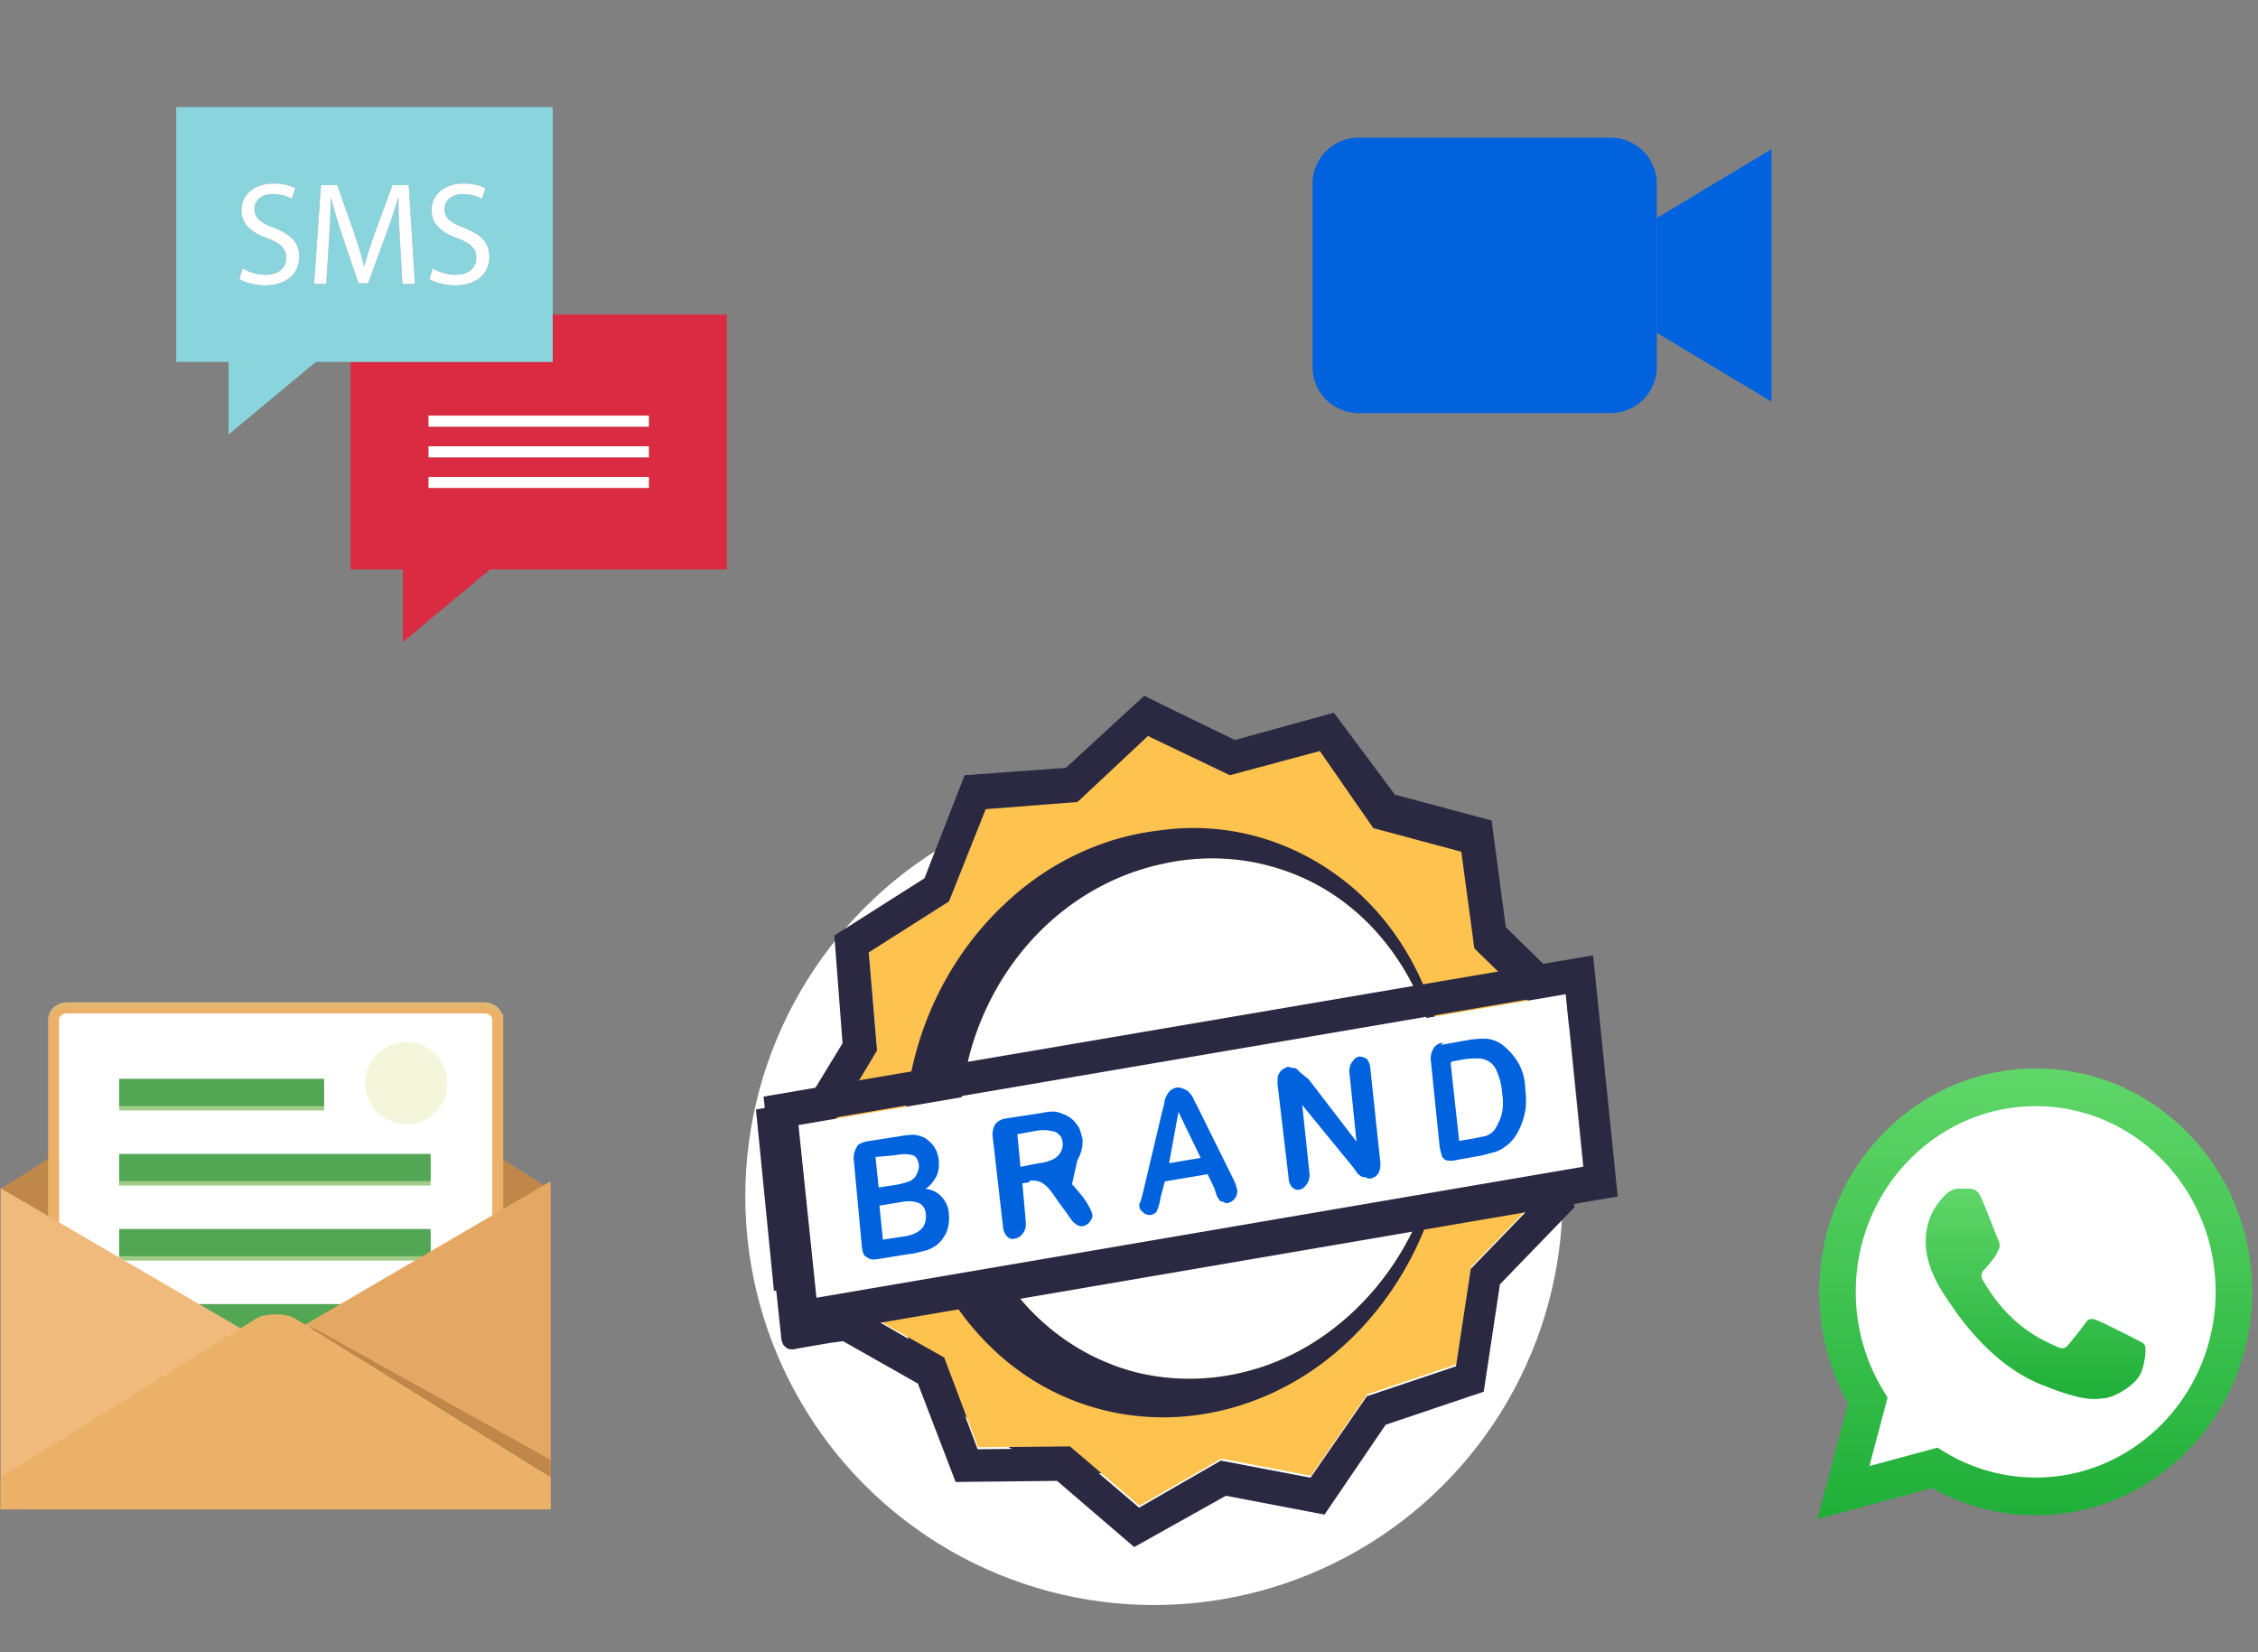
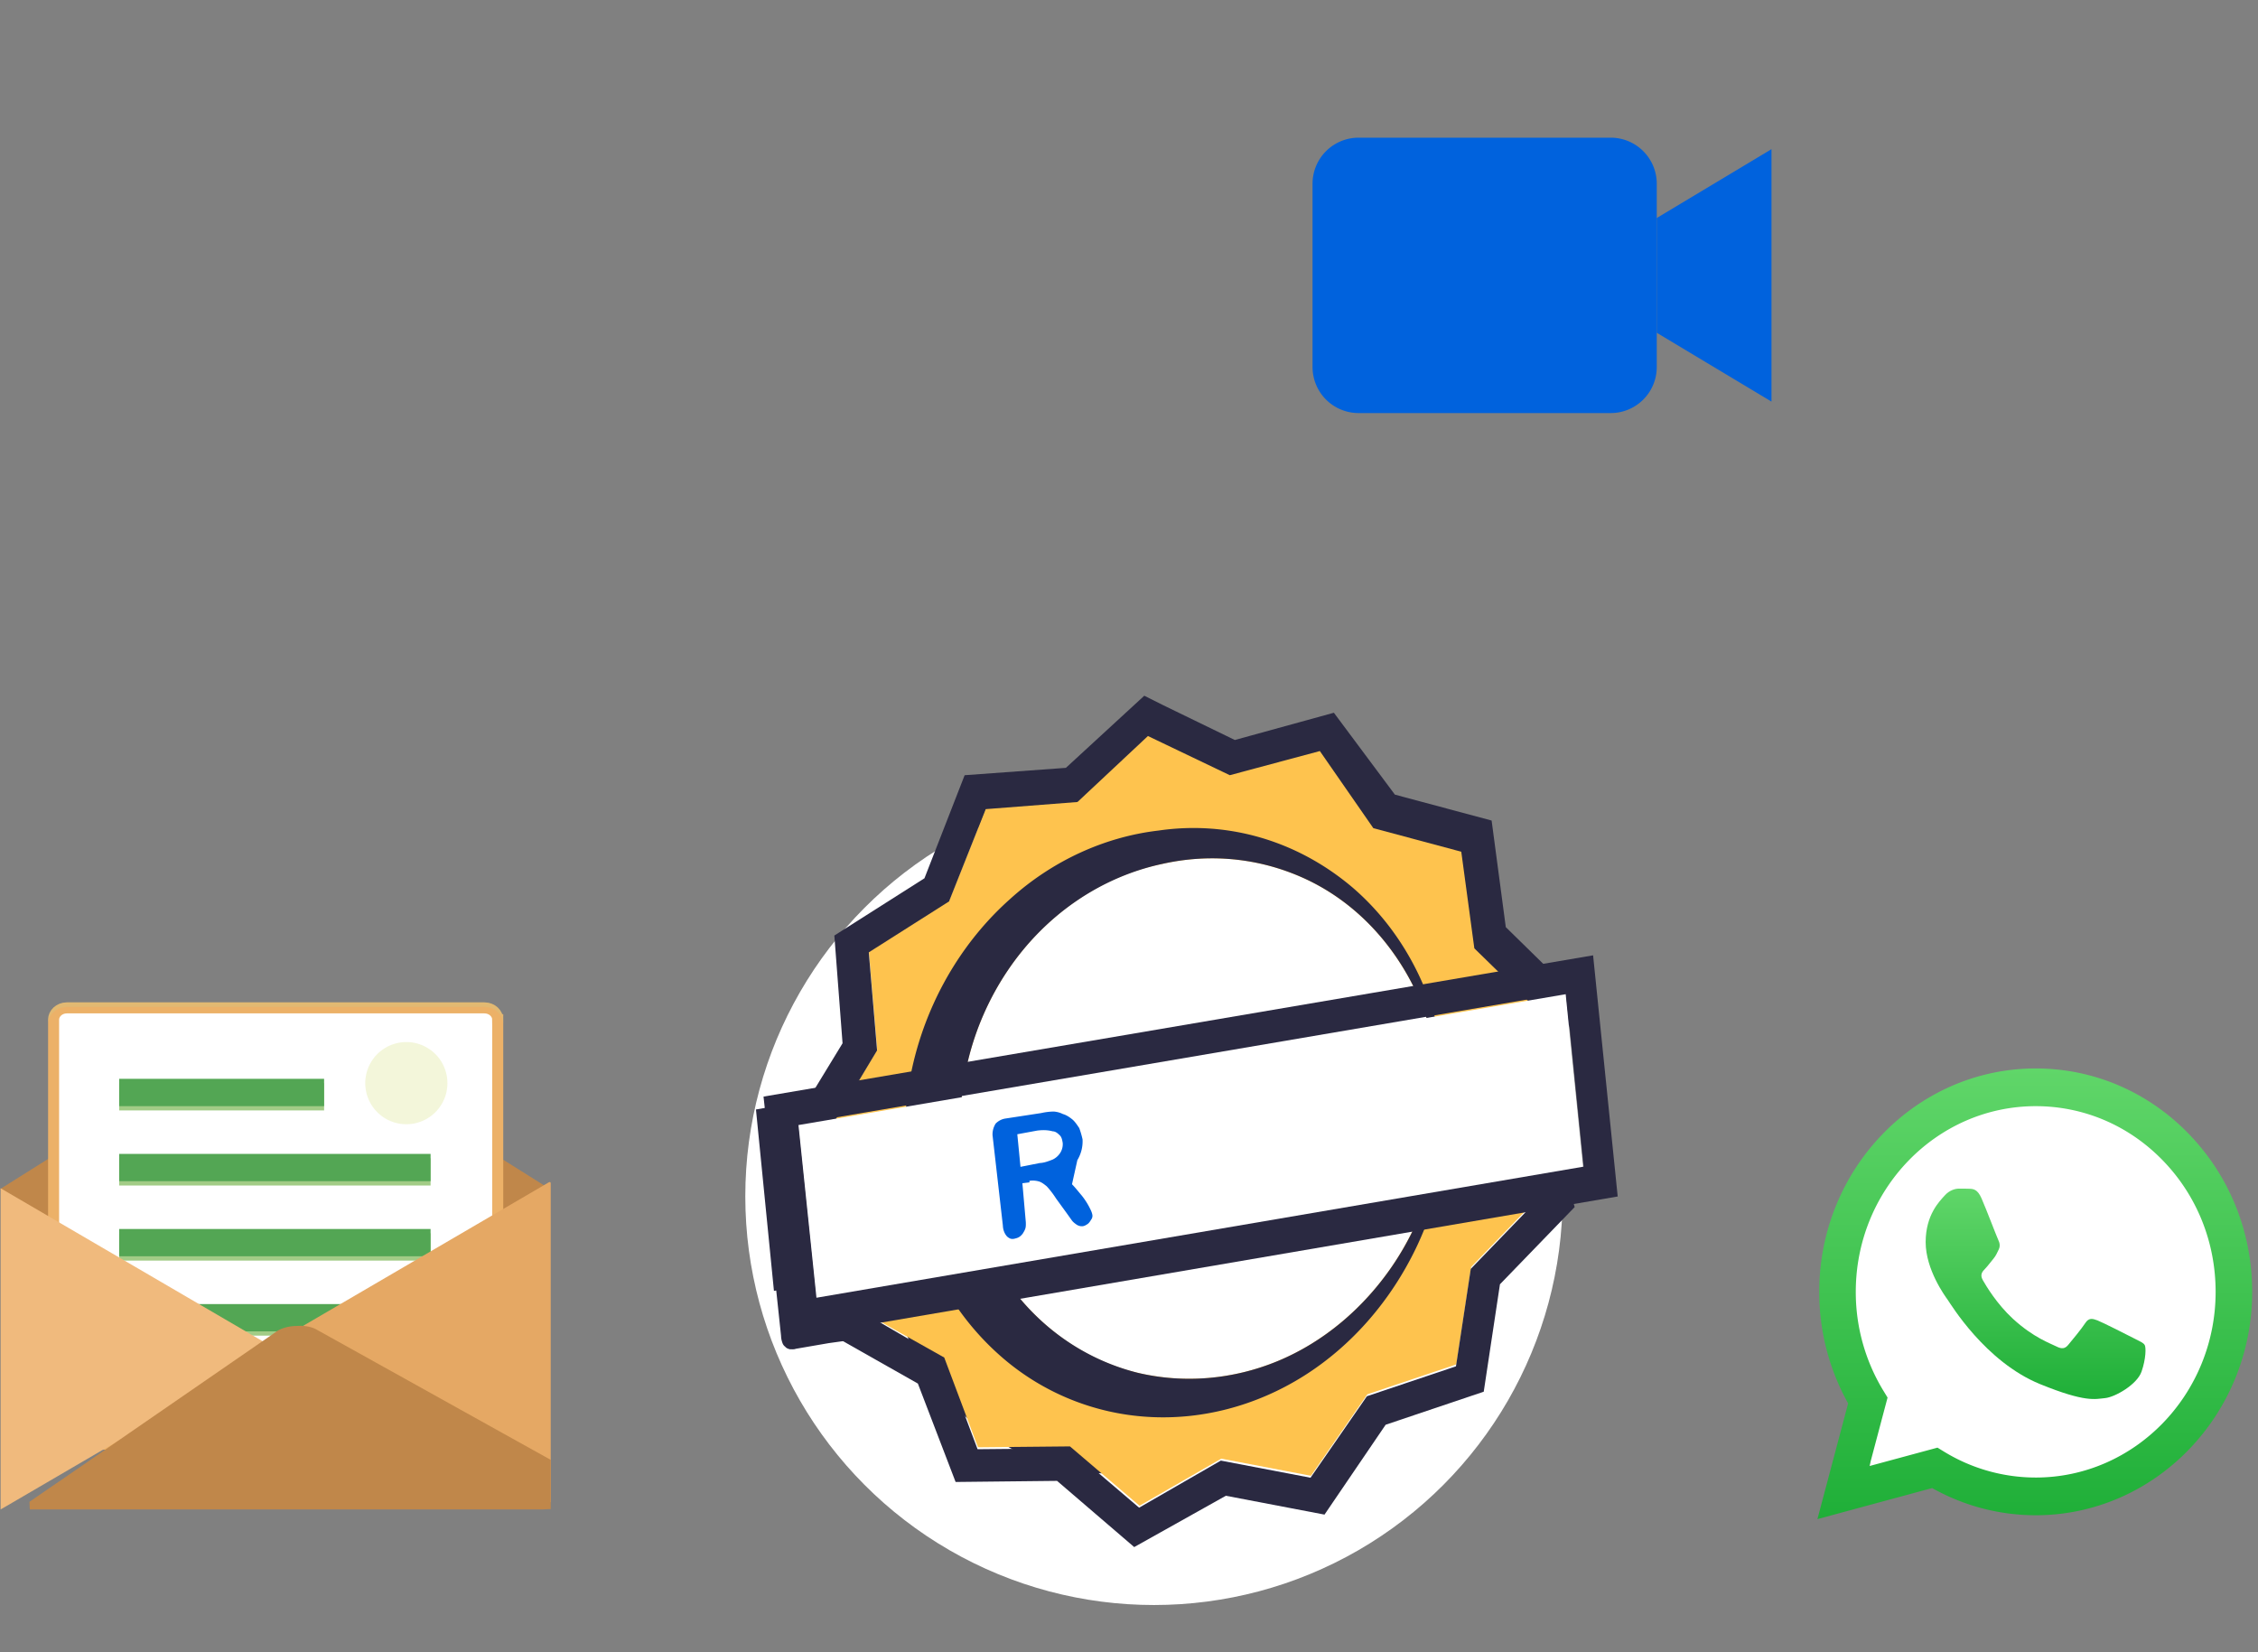
<svg xmlns="http://www.w3.org/2000/svg" width="205" height="150" fill="none" viewBox="0 0 205 150">
  <rect x="0" y="0" width="205" height="150" fill="#808080" stroke="none" />
  <circle cx="104.766" cy="108.611" r="37.102" fill="#fff" />
  <path fill="#2A2941" fill-rule="evenodd" d="M99.132 84.935a20.14 20.14 0 0 1 8.513.59c2.752.8 5.278 2.23 7.504 4.14 2.227 1.912 3.977 4.323 5.298 7.057a24.098 24.098 0 0 1 2.313 8.824c.786 6.223-.777 12.694-4.296 17.951-3.52 5.257-8.764 8.862-14.51 10.078-2.905.412-5.76.211-8.513-.589-2.752-.801-5.278-2.229-7.504-4.141-2.226-1.911-3.977-4.322-5.313-6.997a23.513 23.513 0 0 1-2.314-8.825c-.785-6.223.778-12.693 4.297-17.95 3.466-5.272 8.726-8.935 14.525-10.138Z" clip-rule="evenodd" />
  <path fill="#2A2941" fill-rule="evenodd" d="m140.754 88.11-72.122 12.615 1.633 16.471 72.175-12.602-1.686-16.485Z" clip-rule="evenodd" />
  <path fill="#2A2941" d="m75.241 121.937-2.99.514c-.19.074-.35.031-.526.047-.16-.043-.32-.086-.447-.245-.145-.102-.22-.247-.28-.451a1.883 1.883 0 0 1-.087-.525l-.892-8.38c-.012-.38.082-.73.282-1.052.1-.161.238-.249.429-.324.138-.088.313-.104.489-.119l3.287-.56c.42-.075.84-.151 1.227-.109.335.027.655.112.958.256.25.13.486.318.667.492.182.174.385.479.498.697.15.291.178.612.207.932a2.55 2.55 0 0 1-.248 1.562c-.247.498-.585.908-.999 1.173.564.026 1.118.3 1.519.72.4.421.648.988.704 1.629.072.583.022 1.196-.241 1.752-.194.512-.601.966-1.03 1.29a4.44 4.44 0 0 1-.986.487l-1.54.214Zm-.62-4.926-2.097.377.319 3.28 2.15-.363c1.366-.198 1.958-.916 1.905-1.995.009-.248-.05-.452-.163-.67-.113-.218-.294-.392-.507-.449-.501-.26-1.065-.286-1.606-.18Zm-2.492-4.113.254 2.887 1.853-.318c.404-.017.786-.165 1.115-.328.276-.176.46-.44.592-.718.116-.219.178-.453.188-.701.01-.248-.05-.452-.179-.611-.128-.16-.256-.32-.47-.377-.547-.084-1.11-.11-1.668.054l-1.685.112ZM86.652 115.1l-.717.121.363 3.542c.013.379-.082.729-.282 1.051-.084.103-.184.264-.307.294-.138.088-.26.118-.382.148a.945.945 0 0 1-.403.017.948.948 0 0 1-.342-.217 1.545 1.545 0 0 1-.366-.974l-.845-8.557a1.831 1.831 0 0 1 .282-1.051c.1-.161.238-.25.429-.324.138-.088.313-.104.488-.119l3.288-.56c.366-.09.77-.107 1.12-.138.282.013.602.098.905.242.32.086.608.288.896.491.272.261.476.566.626.856.135.35.254.757.266 1.137a3.476 3.476 0 0 1-.548 2.045c-.454.629-1.105 1.144-1.8 1.396.41.173.789.462 1.099.796.363.347.71.754 1.005 1.146.31.333.535.769.723 1.133.112.218.21.494.322.713a.728.728 0 0 1-.125.467c-.047.176-.185.264-.285.425a.862.862 0 0 1-.52.236.857.857 0 0 1-.532-.142c-.144-.102-.341-.217-.416-.362-.166-.233-.385-.479-.551-.712l-.943-1.379a13.943 13.943 0 0 0-.898-1.118 1.452 1.452 0 0 0-.736-.448c-.32-.085-.617-.04-.914.006l.1-.161Zm.667-4.832-1.853.318.312 3.09 1.8-.332c.42-.075.787-.165 1.184-.372.313-.104.551-.353.736-.617.185-.264.279-.614.266-.993a1.865 1.865 0 0 0-.306-.771 1.134 1.134 0 0 0-.63-.419c-.495-.07-1.058-.096-1.547.023l.054.015-.016.058ZM104.027 115.622l-.623-1.295-4.02.74-.391 1.46a4.901 4.901 0 0 1-.33 1.228c-.084.102-.168.205-.237.249-.138.088-.207.132-.313.104-.122.03-.229.001-.388-.041-.107-.029-.267-.072-.358-.159l-.272-.261c-.075-.145-.113-.218-.135-.349a.729.729 0 0 1 .126-.467l.188-.701 1.822-7.654.22-.818.203-.76c.116-.219.216-.38.422-.513.17-.205.414-.265.658-.325.229-.001.495.07.692.186.213.057.341.217.47.376l.369.538.344.843 3.281 6.704c.188.363.323.713.426 1.179a.824.824 0 0 1-.041.365c-.031.117-.062.234-.147.336a1.275 1.275 0 0 1-.307.294c-.137.088-.26.118-.382.148l-.425-.114a.325.325 0 0 1-.32-.086c-.128-.159-.203-.305-.332-.465l-.2-.742Zm-4.264-2.395 2.99-.514-1.972-4.349-1.018 4.863ZM112.798 105.256l4.537 5.85-.639-6.559c-.012-.379.082-.73.266-.993l.254-.308c.138-.088.207-.132.382-.148.122-.03.282.013.388.041.107.029.266.072.357.159.219.246.301.581.329.902l.798 8.731c.084.962-.232 1.504-.949 1.625l-.479-.128c-.175.015-.335-.028-.426-.115l-.416-.361-.385-.48-4.43-5.821.654 6.501c.028.32-.066.671-.266.993-.085.103-.17.205-.307.294-.138.088-.26.118-.382.148s-.282-.013-.388-.042a.943.943 0 0 1-.342-.216c-.219-.247-.3-.582-.328-.903l-.845-8.556a2.306 2.306 0 0 1 .059-.861c.063-.233.179-.453.348-.658.169-.205.36-.279.604-.339.175-.016.335.027.426.114a.43.43 0 0 1 .372.1c.144.101.22.246.364.348l.444.682ZM125.278 101.899l2.57-.438a8.797 8.797 0 0 1 1.738-.098c.495.07 1.011.271 1.443.574.614.478 1.074 1.102 1.434 1.888.36.785.56 1.528.554 2.403.072.583.075 1.21.025 1.823a7.48 7.48 0 0 1-.407 1.519 6.608 6.608 0 0 1-.711 1.375 5.25 5.25 0 0 1-.783.793c-.291.235-.62.397-1.001.545l-1.222.299-2.586.497a2.038 2.038 0 0 1-.845-.038.804.804 0 0 1-.385-.479 3.373 3.373 0 0 1-.169-.86l-.939-8.205c-.013-.379.081-.73.282-1.052.153-.147.307-.294.497-.368.154-.146.345-.221.505-.178Zm.986 1.643.723 7.521 1.503-.286.785-.166.573-.222c.207-.132.361-.279.514-.426.3-.483.579-1.097.683-1.696.103-.599.1-1.226.028-1.809-.063-.831-.285-1.704-.676-2.373-.279-.45-.711-.754-1.206-.824-.548-.084-1.074-.037-1.615.068l-1.312.213Z" />
  <path fill="#FEC34E" fill-rule="evenodd" d="m104.257 66.645 7.433 3.557 8.175-2.194 4.856 7 7.983 2.14 1.187 8.773 6.014 5.87-2.796 8.52 2.614 8.341-6.156 6.368-1.344 8.846-8.087 2.718-5.12 7.397-8.14-1.555-7.42 4.274-6.315-5.387-8.35.08-3.065-8.149-7.239-4.069.85-8.916L75 103.022l4.634-7.715-.75-8.906 7.3-4.682 3.33-8.378 8.33-.648 6.413-6.048Z" clip-rule="evenodd" />
  <path fill="#2A2941" fill-rule="evenodd" d="m105.497 63.968-1.609-.807-7.117 6.548-9.193.669-3.648 9.356-8.181 5.198.745 9.782-5.088 8.344 4.877 8.196-.924 9.836 7.974 4.517 3.425 8.934 9.211-.1 7.004 6.01 8.322-4.659 8.955 1.711 5.551-8.158 8.905-3 1.472-9.752 6.785-7.012-2.774-9.449 3.116-9.5-6.597-6.464-1.286-9.676-8.782-2.353-5.539-7.434-8.992 2.475-6.612-3.212Zm-1.278 2.852 7.433 3.557 8.175-2.193 4.856 7 7.984 2.14 1.186 8.772 6.014 5.87-2.796 8.52 2.614 8.341-6.156 6.368-1.344 8.846-8.087 2.718-5.119 7.397-8.141-1.555-7.42 4.274-6.315-5.387-8.35.08-3.065-8.149-7.207-4.186.849-8.916-4.336-7.237 4.634-7.714-.751-8.907 7.286-4.624 3.328-8.377 8.332-.648 6.396-5.99Z" clip-rule="evenodd" />
  <path fill="#fff" fill-rule="evenodd" d="M105.492 78.436c4.311-.974 8.704-.549 12.683 1.206 3.979 1.756 7.264 4.828 9.521 8.752 2.257 3.924 3.359 8.54 3.111 13.297-.231 4.697-1.766 9.359-4.399 13.226-2.633 3.866-6.243 6.907-10.355 8.624-4.11 1.716-8.6 2.079-12.783 1.084-4.183-.996-7.974-3.452-10.814-6.906-2.84-3.454-4.583-7.804-5.106-12.454a25.315 25.315 0 0 1 4.146-17.177c3.404-5.037 8.442-8.51 13.996-9.652Z" clip-rule="evenodd" />
  <path fill="#2A2941" fill-rule="evenodd" d="M105.171 75.404c-4.887.57-9.634 2.743-13.476 6.222-3.895 3.466-6.785 8.078-8.322 13.177-1.554 5.158-1.638 10.584-.258 15.651 1.327 5.053 4.076 9.484 7.824 12.743a22.244 22.244 0 0 0 13.262 5.433c4.881.306 9.85-.993 14.174-3.718 4.324-2.724 7.865-6.786 10.186-11.613a29.163 29.163 0 0 0 2.724-15.49c-.56-6.852-3.631-13.061-8.5-17.247-4.974-4.213-11.261-6.086-17.614-5.158Zm.329 3.032c4.311-.974 8.704-.549 12.683 1.206 3.979 1.756 7.264 4.828 9.521 8.752 2.257 3.924 3.29 8.585 3.111 13.297-.178 4.712-1.766 9.359-4.399 13.226-2.634 3.866-6.244 6.907-10.354 8.624-4.112 1.716-8.601 2.079-12.784 1.084-4.22-1.068-7.975-3.452-10.814-6.906-2.84-3.454-4.584-7.804-5.106-12.454a25.315 25.315 0 0 1 4.146-17.177c3.404-5.037 8.426-8.451 13.996-9.652Z" clip-rule="evenodd" />
  <path fill="#fff" fill-rule="evenodd" d="m142.146 90.26-69.7 11.887 1.645 15.785 69.648-11.901-1.593-15.771Z" clip-rule="evenodd" />
  <path fill="#2A2941" fill-rule="evenodd" d="m146.868 108.623-2.234-21.893-75.315 12.825 2.394 21.936 75.155-12.868Zm-4.689-18.48L72.478 102.03l1.646 15.786 69.648-11.901-1.593-15.772Z" clip-rule="evenodd" />
-   <path fill="#0062DD" d="m82.484 113.857-2.92.47c-.176.015-.351.031-.511-.012-.16-.042-.304-.144-.448-.245-.212-.057-.316-.523-.366-.975l-.735-7.901a1.837 1.837 0 0 1 .281-1.051c.079-.292.445-.382.88-.516l3.097-.485c.42-.076.77-.107 1.174-.124.335.027.654.112.958.256.25.13.432.304.614.478.181.174.347.406.497.697.098.277.195.553.223.874.034.51.015 1.006-.232 1.503-.232.439-.57.85-.983 1.115.563.026 1.064.285 1.465.705.4.421.648.988.667 1.557a3.609 3.609 0 0 1-.226 1.693c-.247.498-.6.967-1.014 1.231-.276.177-.604.34-.97.43-.49.119-.924.253-1.45.3Zm-.613-4.736-2.029.333.313 3.09 2.082-.319c1.259-.227 1.888-.872 1.82-1.893.009-.248-.05-.451-.163-.669-.113-.219-.257-.32-.454-.435-.517-.201-1.027-.213-1.569-.107Zm-2.385-4.084.284 2.769 1.785-.273c.366-.09.733-.18 1.115-.328.137-.088.222-.191.36-.279.084-.103.184-.264.216-.381.116-.219.178-.453.188-.701-.072-.583-.276-.888-.595-.973-.532-.143-1.058-.096-1.6.009l-1.754.157ZM110.261 107.898l-.624-1.294-3.882.65-.391 1.461a4.513 4.513 0 0 1-.313 1.169c-.063.233-.323.352-.567.411a.637.637 0 0 1-.335-.027.638.638 0 0 1-.304-.144l-.272-.261c-.091-.086-.113-.218-.135-.349a.731.731 0 0 1 .125-.467l.188-.701 1.729-7.303.203-.76a1.9 1.9 0 0 1 .204-.76c.116-.22.216-.38.369-.527.207-.132.414-.265.642-.266a1.43 1.43 0 0 1 .692.185c.213.057.342.217.47.376.128.16.257.32.316.524l.376.727 3.184 6.427c.188.363.322.712.388 1.106.022.131-.01.248-.041.365a.824.824 0 0 1-.147.336c-.085.103-.169.205-.307.293-.138.089-.26.119-.382.149a.43.43 0 0 1-.372-.1l-.32-.086-.279-.45-.215-.684Zm-4.121-2.294 2.868-.484-2.019-4.174-.849 4.658ZM118.8 97.971l4.355 5.676-.648-6.311c-.028-.32.066-.671.251-.935l.253-.308c.138-.088.207-.132.329-.162.122-.03.229-.001.388.041.107.029.266.072.357.159.22.246.301.581.329.902l.892 8.381c.1.903-.216 1.445-.88 1.58a.7.7 0 0 1-.479-.128c-.175.015-.335-.027-.426-.114-.144-.102-.288-.203-.363-.348l-.332-.465-4.599-5.616.664 6.253c.028.32-.066.671-.251.934l-.254.308c-.137.089-.206.133-.328.163a.742.742 0 0 1-.404.017.948.948 0 0 1-.341-.217c-.22-.246-.317-.523-.329-.902l-.977-8.278c-.043-.263-.018-.569-.009-.817.063-.234.179-.453.332-.6.153-.147.413-.265.604-.34l.426.115a.434.434 0 0 1 .373.1c.143.101.219.246.363.348l.704.564ZM130.816 94.865l2.518-.453c.595-.09 1.121-.138 1.737-.098.495.07.958.257 1.337.547a5.873 5.873 0 0 1 1.481 1.712c.376.727.576 1.47.585 2.286.072.583.091 1.152.041 1.764a6.959 6.959 0 0 1-.391 1.461 5.706 5.706 0 0 1-.68 1.259c-.253.307-.492.557-.767.734-.291.235-.62.397-.933.501l-1.168.313-2.517.453a1.63 1.63 0 0 1-.792-.024.403.403 0 0 1-.235-.188.454.454 0 0 1-.15-.291c-.097-.277-.141-.539-.185-.801l-.804-7.857c-.013-.379.081-.73.281-1.051.101-.161.238-.25.376-.338.138-.088.313-.104.489-.12l-.223.191Zm.88 1.614.779 7.098 1.434-.242.786-.165c.175-.016.367-.09.573-.223.207-.132.36-.279.46-.44.301-.483.548-.98.652-1.579a5.049 5.049 0 0 0-.003-1.692 5.83 5.83 0 0 0-.639-2.3c-.279-.45-.673-.682-1.152-.81-.495-.07-1.021-.023-1.547.024l-1.258.226-.032.117-.053-.014Z" />
  <path fill="#0062DD" fill-rule="evenodd" d="m92.822 107.42.648-.078-.022-.131c.244-.059.579-.032.845.039.266.071.5.259.735.447v.001c.31.333.605.725.846 1.103l.958 1.321.498.697c.128.16.272.261.416.362a.852.852 0 0 0 .533.143c.175-.015.312-.104.45-.192.138-.088.238-.249.338-.41v-.001a.561.561 0 0 0 .11-.409c-.043-.261-.156-.478-.268-.696v-.002a6.536 6.536 0 0 0-.687-1.061c-.098-.114-.192-.228-.284-.34-.202-.244-.397-.48-.613-.699l.487-2.192a3.281 3.281 0 0 0 .47-1.888 7.954 7.954 0 0 0-.297-1.019l-.002-.004c-.203-.303-.406-.607-.64-.795-.235-.188-.523-.39-.842-.476a2.178 2.178 0 0 0-.852-.228 5.53 5.53 0 0 0-1.12.138l-3.273.501a1.569 1.569 0 0 0-.864.458c-.2.322-.294.672-.281 1.051l.938 8.206c.013.379.147.728.367.975a.96.96 0 0 0 .34.217.75.75 0 0 0 .404-.017l.002-.001c.122-.03.244-.06.38-.148.138-.088.223-.19.308-.293v-.001c.1-.161.2-.321.247-.496.047-.176.04-.365.034-.555l-.31-3.527Zm-.464-4.446 1.8-.332c.473-.061.93-.064 1.41.064.281.013.463.187.645.361.181.174.225.436.269.699a1.46 1.46 0 0 1-.25.935 1.647 1.647 0 0 1-.668.572c-.382.149-.764.297-1.167.314l-1.748.346-.29-2.959Z" clip-rule="evenodd" />
  <g clip-path="url(#clip0_4887_56215)">
    <path fill="#C0874A" d="m49.941 107.959-.867.548-4.324 2.714-18.519 11.622-.234.154-.05.031-.943.594-.033.016-.776-.486-.142-.093L6.51 112.047l-1.194-.748-5.258-3.301-.058-.039 5.316-3.339L24.37 92.66h1.202l19.178 12.037.635.401 4.556 2.861Z" />
    <path fill="#fff" stroke="#ECB168" d="M45.188 92.569v37.486c0 .54-.5 1.061-1.223 1.061H6.08c-.713 0-1.214-.52-1.214-1.061V92.569c0-.55.503-1.069 1.214-1.069h37.884c.722 0 1.222.52 1.222 1.069Z" />
    <path fill="#A2CC86" d="M29.425 98.334H10.82v2.478h18.605v-2.478Z" />
    <path fill="#53A654" d="M29.425 97.942H10.82v2.479h18.605v-2.479Z" />
    <path fill="#A2CC86" d="M39.092 111.965H10.82v2.478h28.272v-2.478Z" />
    <path fill="#53A654" d="M39.092 111.573H10.82v2.479h28.272v-2.479Z" />
    <path fill="#A2CC86" d="M39.092 118.78H10.82v2.479h28.272v-2.479Z" />
    <path fill="#53A654" d="M39.092 118.389H10.82v2.478h28.272v-2.478Z" />
    <path fill="#A2CC86" d="M39.092 105.149H10.82v2.479h28.272v-2.479Z" />
    <path fill="#53A654" d="M39.092 104.758H10.82v2.478h28.272v-2.478Z" />
-     <path fill="#F0BA7D" d="m25.026 122.456-.293.173-5.65 3.299-.693.408-17.184 10.033-1.151.667v-29.159l6.918 4.038 17.11 9.989.133.079.784.459.026.014Z" />
+     <path fill="#F0BA7D" d="m25.026 122.456-.293.173-5.65 3.299-.693.408-17.184 10.033-1.151.667v-29.159l6.918 4.038 17.11 9.989.133.079.784.459.026.014" />
    <path fill="#E5A864" d="M49.83 107.337c.094-.055.172-.011.172.099v28.767c0 .11-.002.198-.005.196a.692.692 0 0 0-.025-.018l-.037-.025a4.91 4.91 0 0 1-.197-.111l-23.809-13.898-.344-.202-.082-.048-.322-.191c-.083-.05-.073-.135.022-.19l.607-.352.185-.107.025-.015.185-.107.531-.309.345-.201 22.748-13.288Z" />
    <path fill="#EEF3CA" d="M36.83 102.064a3.73 3.73 0 1 0 0-7.459 3.73 3.73 0 0 0 0 7.459Z" opacity=".68" />
    <path fill="#C0874A" d="M50.001 132.529v4.473h-.05l-.718.033H2.705l-.033-.692c.843-.576 1.961-1.352 2.687-1.845l.1-.067 2.437-1.677 3.806-2.629 1.102-.759 11.559-7.971.776-.542c.183-.117.392-.217.617-.284.267-.092.56-.15.852-.175.1-.009.191-.017.292-.009.1-.016.2-.016.3-.016a3.37 3.37 0 0 1 .776.066c.267.051.51.134.726.251l8.764 4.874 4.331 2.412 1.127.626 4.08 2.27 2.688 1.494c.075.041.159.083.242.133.017.009.042.025.067.034Z" />
-     <path fill="#ECB168" d="M49.996 134.106v2.929H.055v-2.929c.876-.535 2.028-1.261 2.779-1.711l.1-.067 2.512-1.561 3.931-2.437 1.135-.709 11.926-7.403.802-.501c.417-.25.96-.375 1.493-.384.1-.008.192-.008.293 0 .1-.008.2-.008.3 0 .234 0 .46.026.676.076.3.058.576.167.81.308l1.16.718 7.36 4.574 4.207 2.612 1.093.684 3.973 2.462 2.612 1.628c.075.042.15.083.234.133.534.343 1.218.768 1.861 1.161.234.15.467.291.684.417Z" />
    <path fill="#BADB9E" d="M45.687 92.569v.417c0-.868-.767-1.569-1.719-1.569H6.086c-.943 0-1.719.701-1.719 1.57v-.418c0-.868.776-1.569 1.72-1.569h37.881c.951 0 1.72.701 1.72 1.569Z" opacity=".2" />
  </g>
  <g clip-path="url(#clip1_4887_56215)">
    <path fill="#DB2B42" d="M50.172 32.852H31.82v18.84h4.752v6.593l7.927-6.593h21.497V28.555H50.172v4.297Zm8.736 11.446h-20v-1h20v1Zm0-2.78h-20v-1h20v1Zm0-2.782h-20v-1h20v1Z" />
    <path fill="#8AD5DD" d="M50.176 28.555V9.715H16v23.137h4.752v6.593l7.927-6.593h21.498v-4.297h-.001Zm-8.617-6.918c-1.464-.519-2.37-1.278-2.37-2.54 0-1.398 1.159-2.435 2.9-2.435.92 0 1.584.213 1.983.439l-.319.944a3.57 3.57 0 0 0-1.703-.426c-1.223 0-1.69.733-1.69 1.344 0 .839.545 1.251 1.782 1.73 1.517.585 2.288 1.316 2.288 2.634 0 1.382-1.023 2.58-3.14 2.58-.864 0-1.807-.252-2.287-.573l.292-.97c.52.319 1.277.585 2.075.585 1.185 0 1.875-.625 1.875-1.53.003-.838-.475-1.317-1.686-1.782Zm-17.26 0c-1.464-.519-2.37-1.278-2.37-2.54 0-1.398 1.159-2.435 2.9-2.435.92 0 1.584.213 1.983.439l-.319.944a3.57 3.57 0 0 0-1.703-.426c-1.224 0-1.69.733-1.69 1.344 0 .839.544 1.251 1.782 1.73 1.517.585 2.288 1.316 2.288 2.634 0 1.382-1.023 2.58-3.14 2.58-.864 0-1.807-.252-2.287-.573l.292-.97c.519.319 1.277.585 2.075.585 1.184 0 1.875-.625 1.875-1.53.003-.838-.476-1.317-1.687-1.782Zm5.762-3.672h-.027c-.026 1.117-.093 2.62-.173 3.964l-.24 3.844h-1.104l.625-8.965h1.477l1.53 4.337c.372 1.103.678 2.088.905 3.02h.04c.226-.905.544-1.89.944-3.02l1.596-4.337h1.477l.56 8.965h-1.132l-.227-3.937c-.065-1.25-.146-2.754-.132-3.871h-.04a54.165 54.165 0 0 1-1.13 3.405l-1.583 4.35h-.879L31.1 21.45c-.426-1.264-.786-2.421-1.038-3.485Z" />
    <path fill="#fff" d="M24.11 24.949a4.087 4.087 0 0 1-2.076-.586l-.292.97c.48.32 1.423.573 2.288.573 2.115 0 3.14-1.197 3.14-2.58 0-1.317-.772-2.049-2.289-2.634-1.236-.479-1.782-.891-1.782-1.73 0-.611.466-1.343 1.69-1.343.811 0 1.41.266 1.703.426l.319-.945c-.398-.226-1.063-.439-1.982-.439-1.742 0-2.9 1.038-2.9 2.434 0 1.265.905 2.022 2.369 2.541 1.21.466 1.688.945 1.688 1.782 0 .906-.692 1.53-1.877 1.53ZM33.425 25.72l1.583-4.35a54.17 54.17 0 0 0 1.13-3.405h.04c-.013 1.118.067 2.62.133 3.872l.227 3.937h1.13l-.559-8.966h-1.476l-1.596 4.336c-.4 1.13-.719 2.116-.945 3.02h-.04c-.226-.931-.532-1.915-.905-3.02l-1.529-4.336h-1.477l-.625 8.965h1.104l.24-3.844c.08-1.344.147-2.847.173-3.964h.026c.253 1.064.612 2.22 1.039 3.485l1.449 4.27h.878ZM41.367 24.949a4.087 4.087 0 0 1-2.075-.586l-.292.97c.479.32 1.423.573 2.288.573 2.115 0 3.14-1.197 3.14-2.58 0-1.317-.772-2.049-2.289-2.634-1.237-.479-1.782-.891-1.782-1.73 0-.611.466-1.343 1.69-1.343.81 0 1.41.266 1.703.426l.319-.945c-.399-.226-1.064-.439-1.982-.439-1.743 0-2.9 1.038-2.9 2.434 0 1.265.905 2.022 2.369 2.541 1.21.466 1.688.945 1.688 1.782-.001.906-.692 1.53-1.877 1.53ZM58.906 37.736h-20v1h20v-1ZM58.906 40.52h-20v1h20v-1ZM58.906 43.299h-20v1h20v-1Z" />
  </g>
  <path fill="#0062DD" d="M123.331 12.5h22.916a4.179 4.179 0 0 1 4.167 4.167v16.666a4.179 4.179 0 0 1-4.167 4.167h-22.916a4.179 4.179 0 0 1-4.167-4.167V16.667a4.179 4.179 0 0 1 4.167-4.167Z" />
  <path fill="#0062DD" d="m160.831 36.459-10.417-6.25V19.792l10.417-6.25v22.917Z" />
  <circle cx="185.523" cy="117.524" r="17.367" fill="#fff" />
  <path fill="#fff" d="m169.734 133.299.669-7.88 7.694 5.482-8.363 2.398Z" />
  <path fill="url(#paint0_linear_4887_56215)" d="M165.165 117.273a20.739 20.739 0 0 0 2.623 10.136L165 137.914l10.418-2.819a19.166 19.166 0 0 0 9.392 2.468h.008c10.831 0 19.648-9.096 19.653-20.274.002-5.417-2.041-10.511-5.751-14.343-3.711-3.832-8.645-5.944-13.902-5.946-10.833 0-19.649 9.095-19.653 20.273Zm6.204 9.606-.389-.637a17.209 17.209 0 0 1-2.497-8.968c.004-9.291 7.331-16.85 16.341-16.85 4.364.002 8.464 1.757 11.549 4.942 3.084 3.185 4.781 7.419 4.78 11.922-.004 9.291-7.332 16.851-16.335 16.851h-.006a15.938 15.938 0 0 1-8.314-2.349l-.597-.365-6.182 1.672 1.65-6.218Z" />
  <path fill="url(#paint1_linear_4887_56215)" d="M179.902 108.798c-.368-.844-.755-.861-1.105-.876-.286-.013-.614-.012-.941-.012-.327 0-.859.127-1.309.634-.45.507-1.719 1.733-1.719 4.226s1.76 4.903 2.005 5.241c.246.338 3.397 5.618 8.388 7.649 4.149 1.688 4.993 1.352 5.893 1.268.9-.085 2.905-1.226 3.315-2.409.409-1.183.409-2.197.286-2.409-.123-.212-.45-.338-.941-.592-.491-.253-2.906-1.479-3.356-1.648-.45-.169-.777-.253-1.105.254-.327.507-1.268 1.648-1.554 1.986-.286.338-.573.38-1.064.127-.491-.254-2.073-.789-3.949-2.515-1.46-1.343-2.445-3.002-2.732-3.509-.286-.507-.031-.781.216-1.034.22-.227.491-.592.737-.887.244-.296.326-.507.49-.845.164-.339.082-.635-.041-.888s-1.077-2.759-1.514-3.761" />
  <defs>
    <linearGradient id="paint0_linear_4887_56215" x1="184.735" x2="184.735" y1="137.914" y2="97" gradientUnits="userSpaceOnUse">
      <stop stop-color="#1FAF38" />
      <stop offset="1" stop-color="#60D669" />
    </linearGradient>
    <linearGradient id="paint1_linear_4887_56215" x1="184.807" x2="184.807" y1="127.012" y2="107.91" gradientUnits="userSpaceOnUse">
      <stop stop-color="#1FAF38" />
      <stop offset="1" stop-color="#60D669" />
    </linearGradient>
    <clipPath id="clip0_4887_56215">
      <path fill="#fff" d="M0 91h50v50H0z" />
    </clipPath>
    <clipPath id="clip1_4887_56215">
-       <path fill="#fff" d="M16 9h50v50H16z" />
-     </clipPath>
+       </clipPath>
  </defs>
</svg>